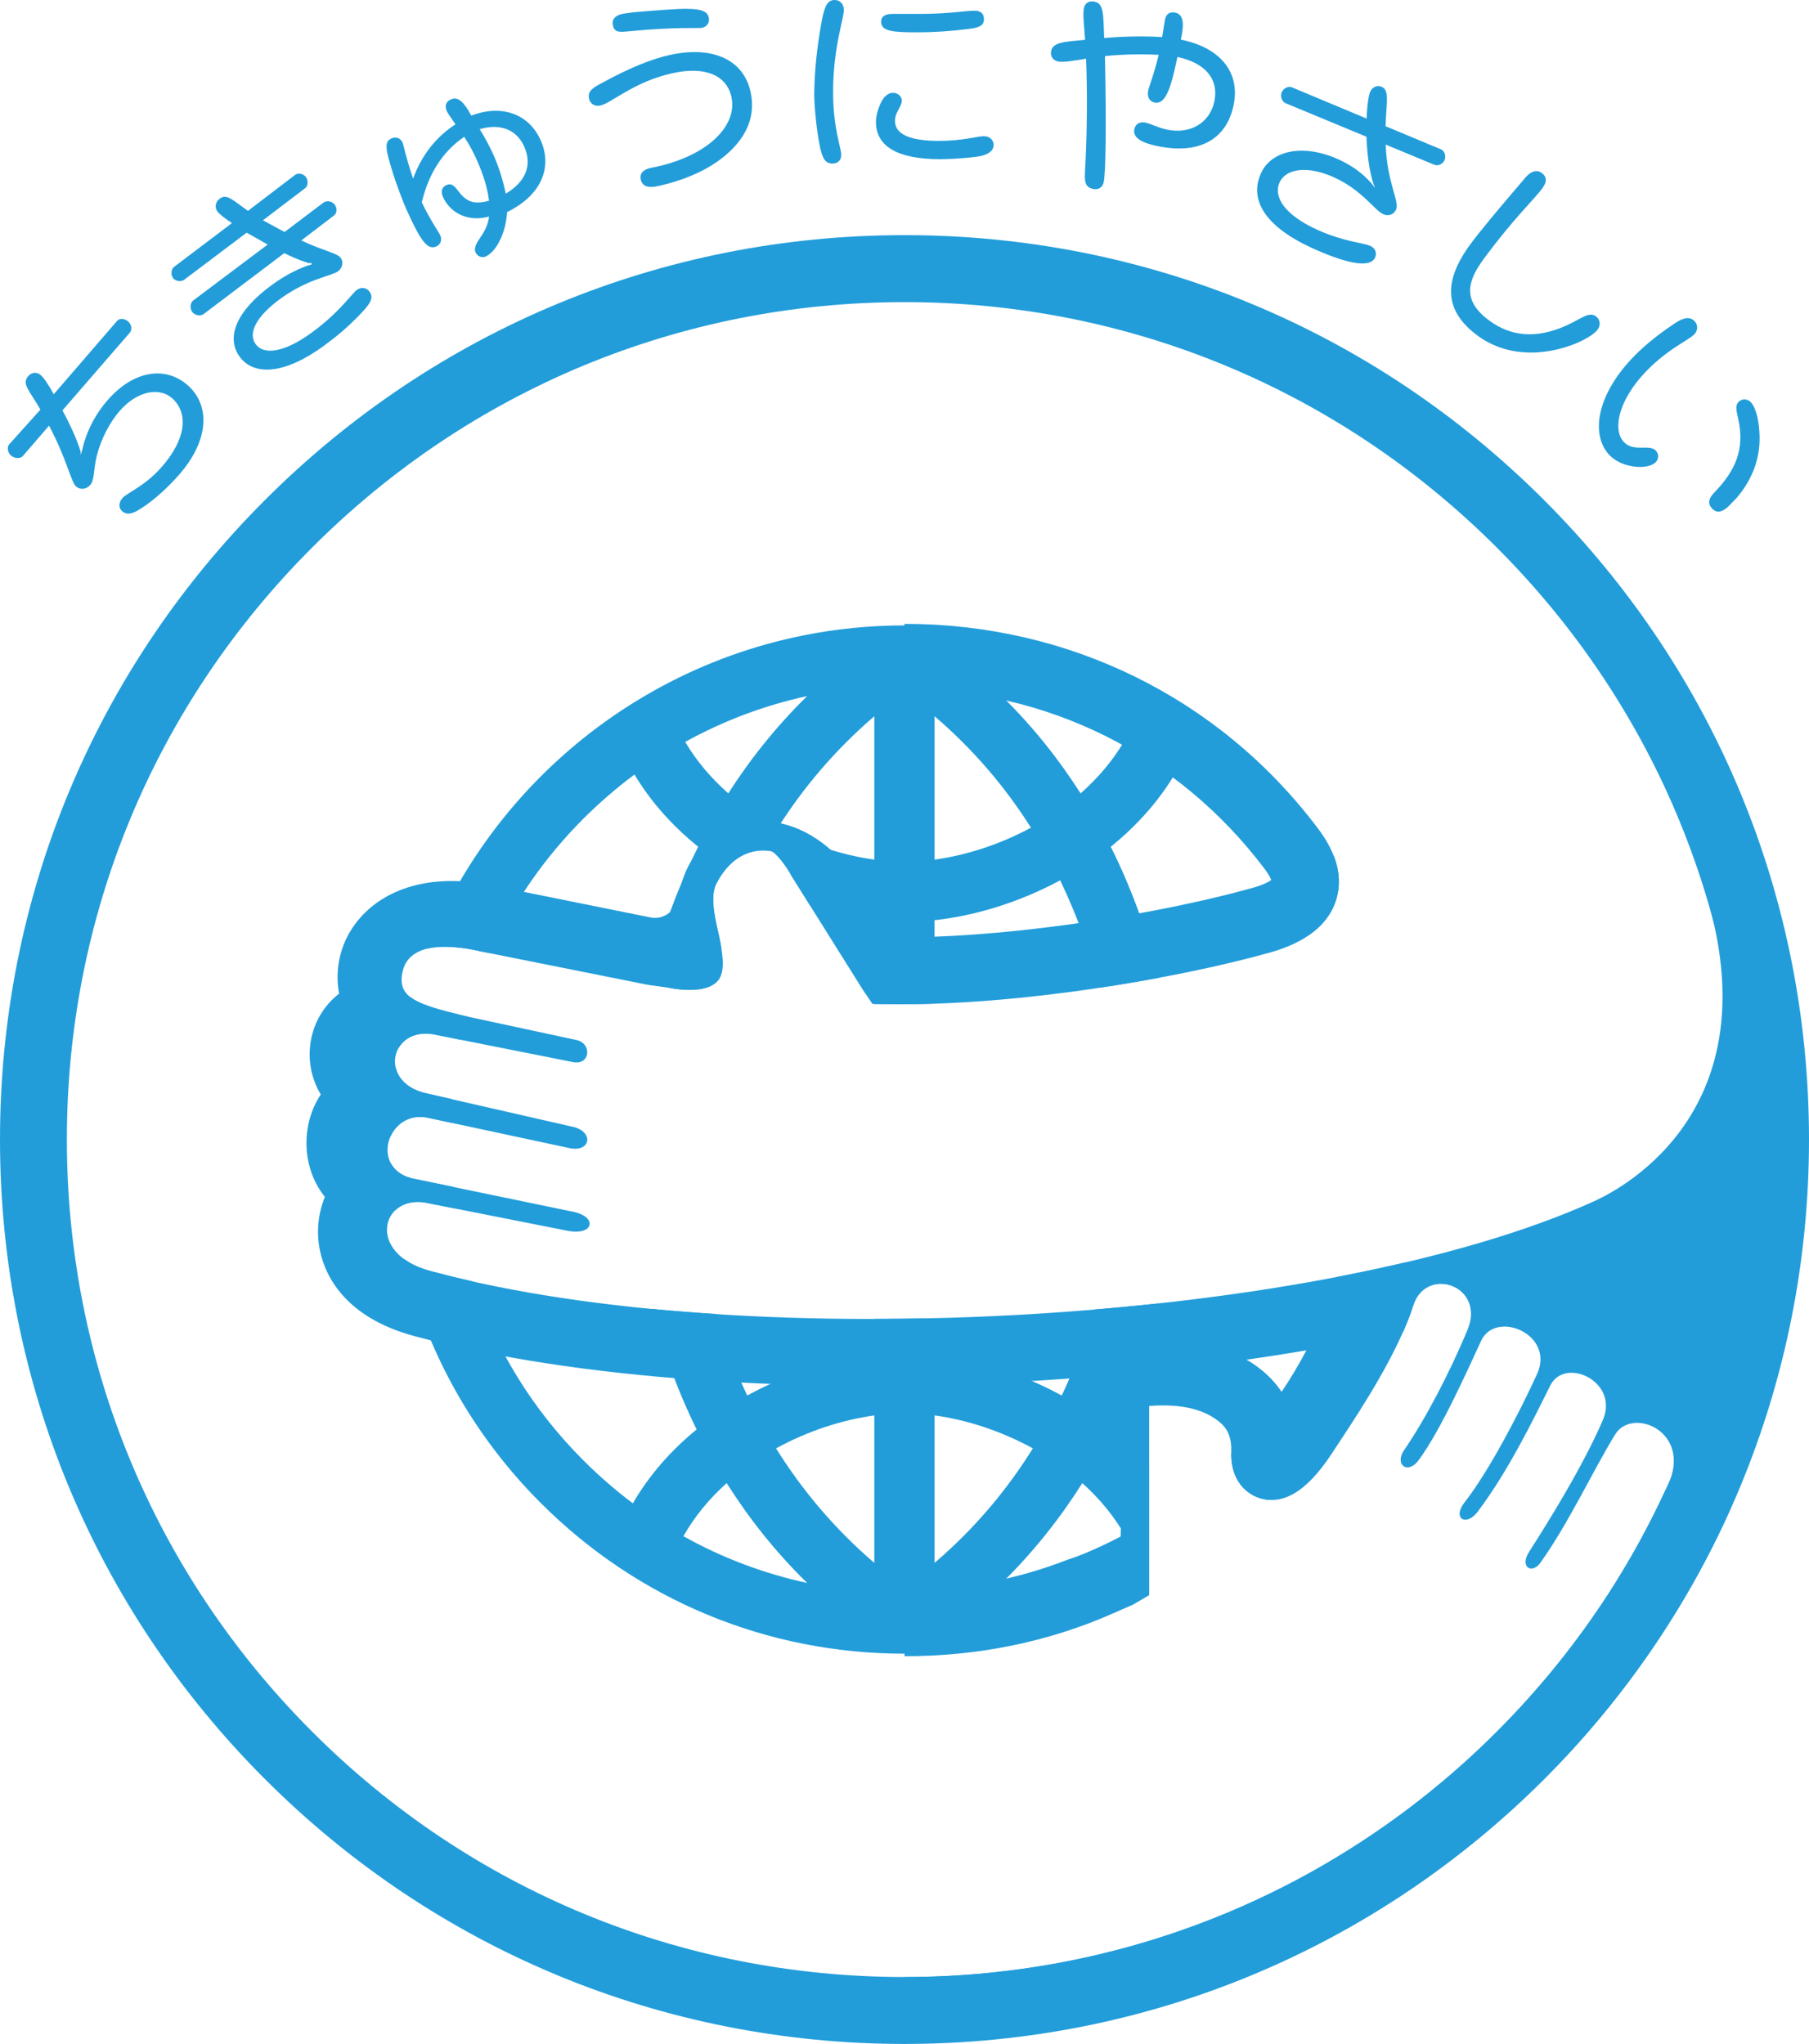
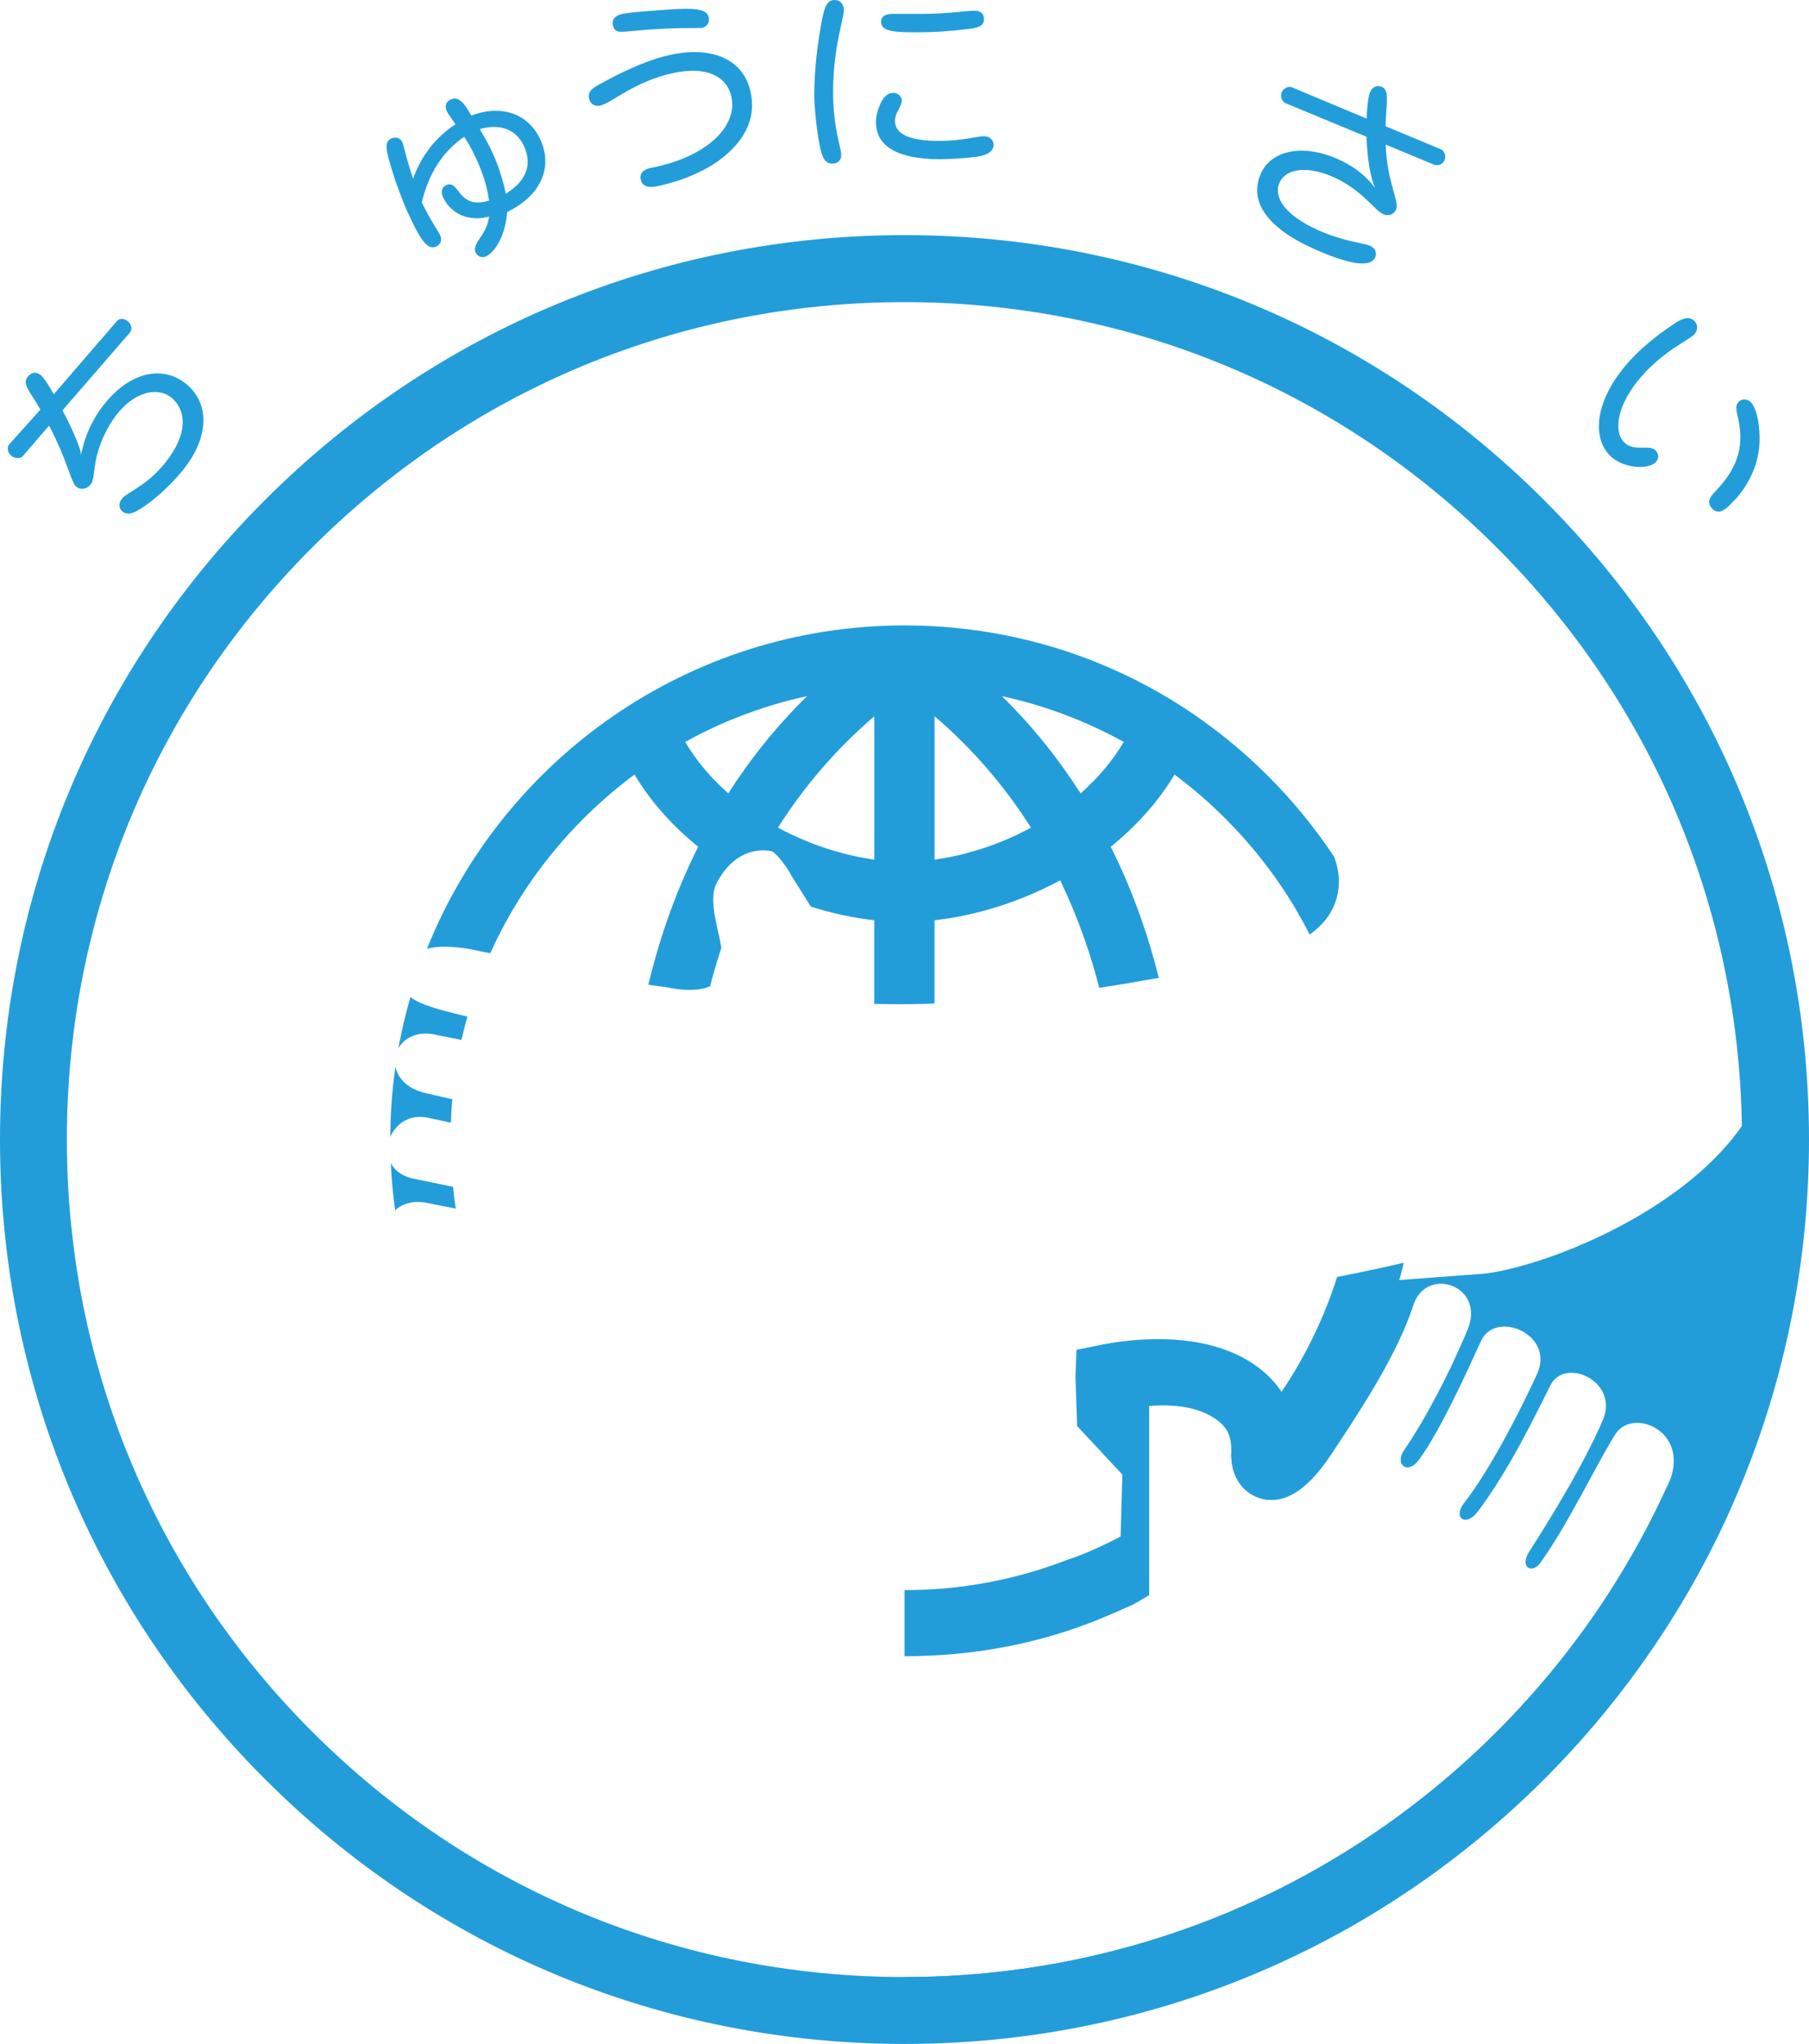
<svg xmlns="http://www.w3.org/2000/svg" version="1.1" id="图层_1" x="0px" y="0px" viewBox="0 0 551.89 623.62" style="enable-background:new 0 0 551.89 623.62;" xml:space="preserve">
  <style type="text/css">
	.st0{fill:#229DDA;}
</style>
  <path id="XMLID_32_" class="st0" d="M411.81,391.67c-3.68,11.74-13.69,27.06-19.28,35.57c-1.77-3.36-4.18-6.33-7.21-8.88  c-15.9-13.43-41.54-9.61-49.02-8.11l-7.87,1.58l-0.33,8.05l0.52,15.21l13.79,14.82l-0.53,18.89c0,0-9.14,4.88-16.08,7.04  c-15.85,6.17-32.59,9.32-49.84,9.32v20.16c22.23,0,43.75-4.25,63.93-13.21l5.83-2.56l4.87-2.86v-57.72  c10.21-0.79,17.07,1.2,21.58,4.99c1.69,1.44,3.61,3.72,3.46,8.86c-0.32,10.63,6.57,13.62,8.67,14.27  c9.94,3.08,17.82-7.05,22.88-14.93l2.13-3.23c6.07-9.24,17.39-26.44,22.01-41.13c4.23-11.57,21.88-5.47,16.44,7.8  c-5.47,13.27-13.17,27.86-19.39,36.82c-3.03,4.42,1.08,7.64,4.45,3.07c6.79-9.19,15.08-27.86,19.05-36.42  c4.46-9.55,22.64-1.98,17.04,10.2c-5.45,11.92-14.77,29.78-22.13,39.15c-3.75,4.78,0.44,7.59,4.08,2.75  c9.2-12.25,16.55-27.29,22.12-38.48c4.46-8.85,21.06-1.21,16.03,10.55c-6.12,14.31-17.39,32.26-22.48,40.18  c-3.07,4.77,0.87,6.95,3.4,3.4c8.54-11.9,16.41-28.78,22.82-39.15c5.43-8.87,24.85-0.34,15.3,17.05  c-20.2,43.72-52.23,80.77-92.65,107.14c-41.49,27.1-89.69,41.36-139.43,41.36v20.02c53.71,0,105.8-15.05,150.61-44.28  c43.63-28.48,78.22-68.49,100.03-115.68c9.04-19.62,0.69-34.46-9.2-41.2c-4.05-2.74-8.45-4.34-12.68-4.84  c-1.65-3.86-4.35-7.37-7.94-10.08c-4.21-3.15-9.08-4.79-14-4.92c-1.59-3.35-3.98-6.36-7.15-8.82c-4.14-3.19-9.03-5.03-13.94-5.48  L411.81,391.67" />
  <path id="XMLID_31_" class="st0" d="M130.96,341.11l6.6,1.42c0.07-2.38,0.22-4.77,0.42-7.15l-8.55-1.95c-5.38-1.39-8.13-4.65-8.79-8  c-1,7-1.54,14.17-1.56,21.44C120.82,342.8,125.17,339.68,130.96,341.11" />
  <path id="XMLID_30_" class="st0" d="M133.51,315.83l7.27,1.45c0.54-2.39,1.16-4.81,1.82-7.13l-0.92-0.2  c-8.21-1.97-13.57-3.47-16.47-5.74c-1.48,5.11-2.71,10.33-3.67,15.64C123.4,316.53,127.62,314.32,133.51,315.83" />
  <path id="XMLID_29_" class="st0" d="M130.96,367.16l8.07,1.59c-0.35-2.22-0.62-4.41-0.81-6.64l-12.63-2.61  c-3.19-0.81-5.26-2.53-6.36-4.61c0.21,4.84,0.67,9.65,1.32,14.4C122.78,367.13,126.4,366.05,130.96,367.16" />
  <path class="st0" d="M246.24,212.38c-9.6,9.44-17.53,19.47-24.05,29.68c-5.2-4.58-9.7-9.83-13.15-15.7  C220.68,219.93,233.18,215.22,246.24,212.38 M266.74,218.53v43.74c-9.72-1.33-19.97-4.66-29.4-9.75  C244.86,240.64,254.5,229.03,266.74,218.53z M285.12,218.53c12.27,10.5,21.88,22.11,29.41,34c-9.41,5.09-19.69,8.42-29.41,9.75  V218.53z M342.84,226.37c-3.47,5.87-7.97,11.11-13.17,15.7c-6.52-10.22-14.4-20.24-24.03-29.68  C318.68,215.22,331.19,219.93,342.84,226.37z M146.78,290.28l0.15,0.04l0.16,0.02l2.49,0.49c6.8-15.11,16.36-29,28.43-41.08  c4.92-4.89,10.1-9.38,15.56-13.43c5.1,8.51,11.79,15.87,19.43,22.02c-7.29,14.55-12.06,28.98-15.21,42.1l5.67,0.8  c4.98,1.05,9.96,1.1,13.16-0.3c0.99-3.83,2.13-7.73,3.44-11.72c-0.07-0.49-0.16-1.02-0.25-1.5c-0.76-4.35-3.71-13.34-1.28-18.11  c4.6-8.96,11.41-10.84,16.62-9.97c1.52,0.22,5.1,5.1,6.37,7.64l5.85,9.33c6.53,2.07,13.06,3.49,19.36,4.15v25.54l4.79,0.06  c4.42,0.06,8.96-0.01,13.59-0.16v-25.44c12.53-1.37,25.96-5.5,38.33-12.17c5.42,11.27,9.27,22.44,11.92,32.79  c6.26-0.94,12.3-1.97,18.17-3.04c-3.13-12.54-7.78-26.22-14.66-40c7.63-6.15,14.34-13.5,19.46-22.02  c5.43,4.05,10.63,8.54,15.5,13.43c10.56,10.56,19.19,22.48,25.72,35.39c3.92-2.76,6.59-6.16,7.95-10.2  c1.43-4.33,1.26-8.81-0.46-13.49c-5.83-8.79-12.56-17.07-20.2-24.69c-29.62-29.62-69-45.94-110.9-45.94  c-65.93,0-122.52,40.88-145.68,98.64C134.61,288.37,140.4,288.82,146.78,290.28z" />
  <path class="st0" d="M456.6,528.37c-48.26,48.28-112.44,74.83-180.65,74.83c-68.26,0-132.44-26.55-180.69-74.83  C47,480.11,20.4,415.93,20.4,347.68c0-68.24,26.59-132.4,74.86-180.66c48.25-48.25,112.42-74.84,180.69-74.84  c68.21,0,132.39,26.59,180.65,74.84c47.29,47.29,73.76,109.84,74.82,176.52c-18.21,26.32-59.6,42.78-78.7,45.09l62.67,48.57  C502.77,471.02,482.91,502.06,456.6,528.37 M471.06,152.57c-52.11-52.12-121.41-80.83-195.1-80.83  c-73.73,0-143.03,28.71-195.13,80.83C28.71,204.68,0,273.95,0,347.67s28.71,143.01,80.83,195.14  c52.1,52.12,121.4,80.81,195.13,80.81c73.7,0,143-28.69,195.1-80.81c52.12-52.13,80.83-121.42,80.83-195.14  C551.89,273.96,523.18,204.68,471.06,152.57z" />
-   <path id="XMLID_21_" class="st0" d="M537.83,262.08l-18.73,6.37c23.21,68.81-23.36,93.81-32.8,98.07  c-81.56,37-257.13,47.6-354.49,21.42c-20.84-5.26-15.41-24.36-0.85-20.77l42.62,8.43c7.66,1.27,8.67-4.35,1.29-5.88l-49.29-10.21  c-13.02-3.33-7.15-21.45,5.37-18.38l42.88,9.18c6.14,1.27,7.41-4.58,1.54-6.37l-45.95-10.49c-14.56-3.81-9.96-21.18,4.08-17.61  l41.09,8.17c5.37,1.27,6.15-5.36,1.54-6.64l-34.46-7.41c-14.81-3.57-20.44-5.62-18.9-13.28c1.63-8.26,11.76-9.2,24-6.38l0.15,0.04  l0.16,0.02l49.78,9.96l0.16,0.04l6.43,0.91c6.15,1.28,12.27,1.05,15.07-1.52c2.82-2.55,2.06-7.65,1.28-12  c-0.76-4.35-3.71-13.34-1.28-18.11c4.6-8.96,11.41-10.84,16.62-9.97c1.52,0.22,5.1,5.1,6.37,7.64l21.67,34.59l2.99,4.42l5.34,0.07  c38.97,0.5,87.35-7.78,115.74-15.71c10.94-3.03,17.76-8.34,20.23-15.72c2.34-7.01,0.46-14.56-5.61-22.47  c-30.11-39.81-76.04-62.15-125.94-62.15v19.91c43.45,0,83.44,19.91,109.69,54.61c1.38,1.8,1.95,2.97,2.21,3.64  c-0.73,0.52-2.43,1.54-6.06,2.5c-26.53,7.41-70.1,14.7-104.71,14.97l-16.89-19.42c-9.45-12.25-19.68-16.08-28.61-16.08  c-9.51,0-22.22,7.91-24.25,22.22c-0.65,4.57-4.34,8.28-9.2,7.16l-47.03-9.5l0.3,0.05c-18.75-4.31-34.97,0.18-43.37,11.99  c-4.36,6.15-5.88,13.54-4.56,20.79c-4.51,3.49-7.68,8.6-8.67,14.65c-0.92,5.77,0.26,11.4,3.08,16.1c-2.69,4.04-4.26,8.97-4.36,14.35  c-0.1,6.48,2,12.42,5.62,16.91c-2.12,5.14-2.69,10.98-1.45,16.66c1.56,7.18,7.39,20.08,28.86,25.84  c48.55,13.05,117.96,17.99,190.37,13.53c40.39-2.49,78.43-7.68,111.25-15.01c1.21-2.82,2.32-5.64,3.17-8.4  c3.7-10.18,17.82-6.68,17.46,3.35c17.44-4.72,32.94-10.09,45.96-15.99C528.55,369.8,560.16,328.36,537.83,262.08" />
-   <path class="st0" d="M266.74,476.85c-12.57-10.77-22.36-22.72-29.98-34.94c9.57-5.25,20.06-8.7,29.98-10.05V476.85 M208.5,468.7  c3.41-6.04,7.92-11.47,13.2-16.19c6.62,10.49,14.69,20.81,24.55,30.46C232.99,480.1,220.29,475.31,208.5,468.7z M285.12,431.85  c9.94,1.36,20.42,4.81,29.99,10.05c-7.6,12.22-17.4,24.18-29.99,34.94V431.85z M330.19,452.51c5.24,4.69,9.73,10.1,13.14,16.12  c-11.62,6.51-24.26,11.37-37.63,14.31C315.52,473.27,323.56,462.99,330.19,452.51z M350.57,485.73v-38.6  c-3.43-4-7.17-7.68-11.23-10.98c6.52-13.25,10.98-26.38,14.03-38.46c-6.46,0.69-12.97,1.31-19.53,1.85  c-2.45,8.44-5.69,17.31-9.92,26.25c-12.51-6.84-26.12-11.04-38.81-12.43v-11.18c-6.12,0.15-12.27,0.22-18.38,0.22v10.95  c-12.67,1.39-26.29,5.59-38.76,12.43c-4.04-8.45-7.15-16.82-9.55-24.87c-6.6-0.42-13.1-0.94-19.51-1.55  c3.06,11.62,7.41,24.14,13.62,36.78c-7.7,6.28-14.42,13.83-19.46,22.54c-5.27-3.97-10.31-8.33-15.07-13.09  C162.4,430,151,411.35,144.31,391c-4.29-0.97-8.48-2.01-12.51-3.08c-3.6-0.91-6.38-2.23-8.51-3.77  c6.67,27.97,20.87,53.61,41.71,74.45c29.63,29.62,69.03,45.95,110.95,45.95C302.43,504.56,327.93,498.03,350.57,485.73z" />
  <path id="XMLID_15_" class="st0" d="M384.29,457.07c1.23,0.38,2.4,0.54,3.51,0.57c20.05-20.38,33.87-45.28,40.48-72.37  c-6.57,1.53-13.38,2.98-20.34,4.33c-6.52,20.5-17.73,38.95-32.32,54.12C375.73,453.6,382.25,456.42,384.29,457.07" />
  <path id="XMLID_14_" class="st0" d="M24.97,137.73c1.28-6.03,4.2-11.58,8.21-16.03c7.85-8.76,17.47-10.08,24.19-4.07  c6.88,6.2,6.47,16.95-3.11,27.64c-6.47,7.18-11.31,9.93-12.38,10.56c-1.34,0.71-3.01,1.49-4.61,0.15c-1.12-1.01-1.12-2.67,0.1-4.02  c1.5-1.68,6.52-3.45,11.68-9.17c7.8-8.7,8.51-16.71,3.5-21.26c-3.92-3.49-10.54-2.27-15.81,3.59c-3.13,3.51-5.88,8.61-7.23,14.03  c-1.04,4.15-0.6,7.28-2.01,8.84c-1.22,1.37-3.06,1.54-4.31,0.42c-1.58-1.45-2.74-8.18-8.23-18.54l-8.01,9.29  c-0.74,0.83-2.5,0.83-3.61-0.2c-1.04-0.89-1.26-2.6-0.51-3.41l9.5-10.58c-3.44-6.01-5.82-7.86-3.68-10.25  c1.06-1.16,2.6-1.36,3.82-0.22c0.84,0.71,2.23,2.67,3.92,5.79L35.73,97.9c0.7-0.83,2.28-0.81,3.39,0.21  c1.08,0.94,1.24,2.48,0.52,3.34l-20.59,23.77c2.66,4.92,4.51,9.11,5.57,12.63v0.96L24.97,137.73" />
-   <path id="XMLID_13_" class="st0" d="M86.81,70.79l11.87-8.97c1.01-0.74,2.65-0.47,3.45,0.64c0.8,1.1,0.67,2.65-0.25,3.3l-9.96,7.6  c6.56,3.14,10.94,3.81,12.05,5.34c0.84,1.16,0.58,3.06-0.84,4.07c-2.01,1.48-9.17,2.26-17.58,8.37c-7.53,5.51-9.94,10.6-7.55,13.86  c2.45,3.38,8.63,2.65,17.02-3.46c8.65-6.3,12.19-11.85,13.87-13.1c1.31-0.95,2.97-0.69,3.84,0.53c1.42,1.95,0.3,3.73-3.59,7.69  c-3.28,3.28-5.93,5.61-10.3,8.82c-11.89,8.72-21.37,9.33-25.73,3.34c-4.2-5.78-1.16-13.87,9.82-21.87c3.46-2.54,7.09-4.53,10.86-5.9  l1.27-0.36l-0.04-0.47l-0.87,0.07c-2.85-0.91-5.34-2.01-7.42-3.06L62.1,95.84c-0.94,0.69-2.69,0.41-3.47-0.69  c-0.8-1.11-0.59-2.81,0.36-3.5l22.68-17.04l-6.42-3.62L56.18,85.36c-0.95,0.7-2.64,0.49-3.4-0.55c-0.76-1.07-0.55-2.75,0.39-3.43  l17.6-13.32c-2.33-1.53-3.84-2.72-4.46-3.56c-0.91-1.27-0.55-2.98,0.78-3.93c2.11-1.53,3.88,0.46,8.56,3.77l14.31-10.93  c0.92-0.74,2.55-0.48,3.38,0.62c0.79,1.1,0.63,2.76-0.26,3.4l-12.86,9.78L86.81,70.79" />
  <path class="st0" d="M159.92,44.72c-2.28-5.14-7.17-7.15-13.57-5.32c1.8,2.92,3.15,5.52,4.2,7.86c1.53,3.44,2.82,7.38,3.75,11.83  C160.48,55.39,162.43,50.31,159.92,44.72 M138.96,37.93c-1.26-1.86-2.24-3.14-2.65-4.03c-0.73-1.63-0.23-2.92,1.22-3.55  c2.24-1.01,3.96,0.74,6.25,4.92c9.5-3.6,17.62-0.37,21.16,7.5c3.71,8.35,0.16,16.84-10.21,21.92c-0.26,3.25-0.99,5.99-1.97,8.1  c-1.6,3.5-3.36,4.93-4.68,5.52c-1.01,0.43-2.54-0.09-3.02-1.38c-0.54-1.18,0.25-2.69,1.44-4.41c1.44-2.03,2.48-4.26,2.7-6.44  c-6.32,1.7-11.78-0.96-14.06-5.99c-0.75-1.69-0.32-3.02,1.05-3.61c1.61-0.73,2.46,0.27,3.86,2.12c2.38,3.09,4.73,3.83,9.14,2.64  c-0.46-3.88-1.74-8-3.77-12.54c-1.06-2.38-2.3-4.69-3.81-6.95c-6.47,4.4-10.83,11.13-12.93,20c2.8,5.78,5.1,8.88,5.63,10.05  c0.63,1.44,0.11,2.82-1.22,3.4c-2.9,1.32-5.13-2.55-9.2-11.51c-0.71-1.61-3.17-7.91-4.23-11.57c-2.05-6.65-2.48-8.9-0.21-9.89  c1.31-0.59,2.74-0.1,3.34,1.22c0.33,0.71,1,4.47,3.24,11.06C128.63,47.32,133.03,41.78,138.96,37.93z" />
  <path class="st0" d="M199.95,50.94c16.08-3.45,25.06-12.63,23.21-21.28c-1.37-6.52-7.75-9.52-17.69-7.39  c-12,2.54-18.94,9.23-22.33,9.93c-1.7,0.36-3.08-0.49-3.44-2.13c-0.46-2.05,0.85-3.18,3.86-4.71c8.08-4.44,15.12-7.39,21.11-8.66  c13.25-2.81,22.38,1.87,24.34,11.5c2.28,10.68-5.25,17.68-10.36,21.23c-6.94,4.81-15.25,6.78-17.93,7.34  c-2.99,0.7-4.79,0.07-5.25-2.03c-0.36-1.73,0.7-3.02,3.07-3.52L199.95,50.94 M193.4,3.73c15.14-1.2,22.06-2.06,22.82,1.58  c0.35,1.54-0.48,2.85-2.07,3.18c-1,0.21-8.21-0.33-21.8,1.02c-3.22,0.3-4.88,0.57-5.37-1.81c-0.38-1.76,0.69-3.01,2.99-3.49  L193.4,3.73z" />
  <path class="st0" d="M254.61,0c1.65,0,2.83,1.18,2.83,3.07c0,2.8-3.28,11.3-3.28,25.12c0,10.89,2.49,16.98,2.49,19.06  c0,1.68-1.05,2.66-2.75,2.66c-2.09-0.06-3.07-1.43-3.91-5.93c-1.18-6.14-1.64-13.58-1.58-15.4c0.07-7.06,0.86-14.55,2.34-22.45  C251.57,1.96,252.42,0,254.61,0 M272.44,28.32c1.5,0,2.69,1.11,2.69,2.4c0,1.76-2.09,3.54-2.09,6.16c0,4.03,4.45,6.11,13.44,6.11  c7.18,0,11.74-1.43,13.63-1.43c1.84,0,3.02,1.12,3.02,2.69c0,1.24-0.86,3.01-5.3,3.59c-4.68,0.59-9.33,0.73-11.02,0.73  c-13,0-19.57-3.92-19.57-11.35c0-1.58,0.38-3.15,1.08-4.92C269.32,29.69,270.81,28.32,272.44,28.32z M281.07,4.24  c8.21,0,13.58-0.97,16.17-0.97c1.97,0,2.94,0.84,2.94,2.6c0,1.96-1.5,2.61-4.95,2.99c-5.36,0.67-10.38,1-15.16,1  c-7.68,0-11.26-0.26-11.26-3.28c0-1.55,1.23-2.34,3.5-2.34H281.07z" />
-   <path id="XMLID_5_" class="st0" d="M355.4,6.05c0.39-1.85,1.45-2.55,3.19-2.18c2.35,0.49,2.81,3.12,1.66,8.22  c12.35,2.49,18.17,10.25,16.08,20.07c-2.18,10.36-10.45,15.13-23.42,12.37c-5.1-1.07-7.34-2.74-6.84-5.1  c0.32-1.6,1.63-2.39,3.43-2.01c1.59,0.35,3.76,1.52,6.53,2.13c7.17,1.5,13.07-2.12,14.44-8.58c1.4-6.64-2.51-11.72-11.26-13.59  c-2.07,9.99-3.71,14.58-7.01,13.89c-1.54-0.33-2.3-1.7-1.9-3.68c0.32-1.45,1.8-4.95,3.18-10.87c-5.63-0.25-11.11-0.15-16.38,0.39  c0.49,23.05,0.16,35.86-0.36,38.35c-0.37,1.73-1.61,2.54-3.25,2.19c-3.22-0.69-2.53-3.35-2.3-8.71c0.47-10.17,0.54-20.55,0.16-31.03  c-4.2,0.7-7.07,1.15-8.58,0.85c-1.53-0.33-2.42-1.66-2.09-3.18c0.6-2.7,3.75-2.81,10.36-3.43c-0.33-4.73-0.73-7.87-0.36-9.67  c0.31-1.6,1.61-2.33,3.27-1.96c2.82,0.58,2.61,3.8,2.92,11.08c7.02-0.59,12.86-0.59,17.67-0.28L355.4,6.05" />
  <path id="XMLID_4_" class="st0" d="M418.96,55.95c-1.15-3.67-1.87-8.42-2.07-14.22l-24.73-10.26c-1.06-0.48-1.7-2.12-1.12-3.36  c0.55-1.23,2.08-1.92,3.14-1.45l22.75,9.52c0.15-4.3,0.62-7.11,1.08-8.16c0.65-1.49,2.16-2.12,3.54-1.52  c2.43,1.1,1.4,4.66,1.15,12.01l16.89,7.05c1.1,0.43,1.66,2.04,1.12,3.3c-0.57,1.24-1.96,1.84-3.08,1.43l-14.88-6.17  c0.39,11.61,4.26,17.32,3.18,19.79c-0.69,1.54-2.32,2.17-3.98,1.42c-2.53-1.12-6.51-7.44-15.07-11.27  c-8.26-3.7-14.68-2.49-16.51,1.61c-2.02,4.53,1.79,10.09,11.74,14.54c7.97,3.56,13.84,3.88,15.92,4.8c1.54,0.69,2.11,2.17,1.49,3.55  c-1.38,3.09-7.68,2.28-18.57-2.58c-14.64-6.54-20-14.72-16.28-23.05c3.09-6.94,12.62-9.24,23.57-4.35c4.18,1.87,7.58,4.36,10.3,7.52  l0.95,1.22L418.96,55.95" />
-   <path id="XMLID_3_" class="st0" d="M470.35,52.77c1.6,1.18,1.66,2.69,0.22,4.62c-2.51,3.49-8.79,9.18-18.09,21.85  c-4.79,6.6-6.44,12.49,1.89,18.58c6.72,4.97,14.47,5.48,23.19,1.63c4.76-2.09,7.16-4.51,9.33-2.93c1.27,0.91,1.53,2.65,0.53,4.02  c-1.33,1.84-6.79,5.13-14.42,6.49c-8.29,1.5-16.12-0.17-22.06-4.51c-10.23-7.48-10.84-16.38-2.45-27.88  c2.7-3.68,8.06-10.16,16.13-19.57C466.72,52.31,468.65,51.55,470.35,52.77" />
  <path class="st0" d="M517.03,98.04c1.05,1.15,1.02,2.95-0.32,4.15c-1.77,1.6-6.51,3.75-11.9,8.59c-10.73,9.64-13.16,19.9-9.5,23.98  c3.06,3.39,7.89,0.56,9.89,2.78c0.99,1.11,0.87,2.65-0.25,3.65c-2.37,2.12-10.2,1.81-14.15-2.56c-5.96-6.65-3.35-20.12,10.42-32.53  c2.9-2.6,6.16-5.11,9.81-7.5C513.76,96.77,515.71,96.58,517.03,98.04 M527.21,154.61c-2.01,1.79-3.59,1.97-4.94,0.48  c-1.36-1.52-1.05-3.03,0.9-5c6.14-6.41,9.25-12.89,7.11-22.39c-0.63-2.75-0.96-4.1,0.25-5.2c1.05-0.96,2.67-0.84,3.72,0.33  c1.13,1.26,2.27,4.46,2.51,9.04c0.49,7.28-1.84,14.04-6.91,20.01L527.21,154.61z" />
</svg>